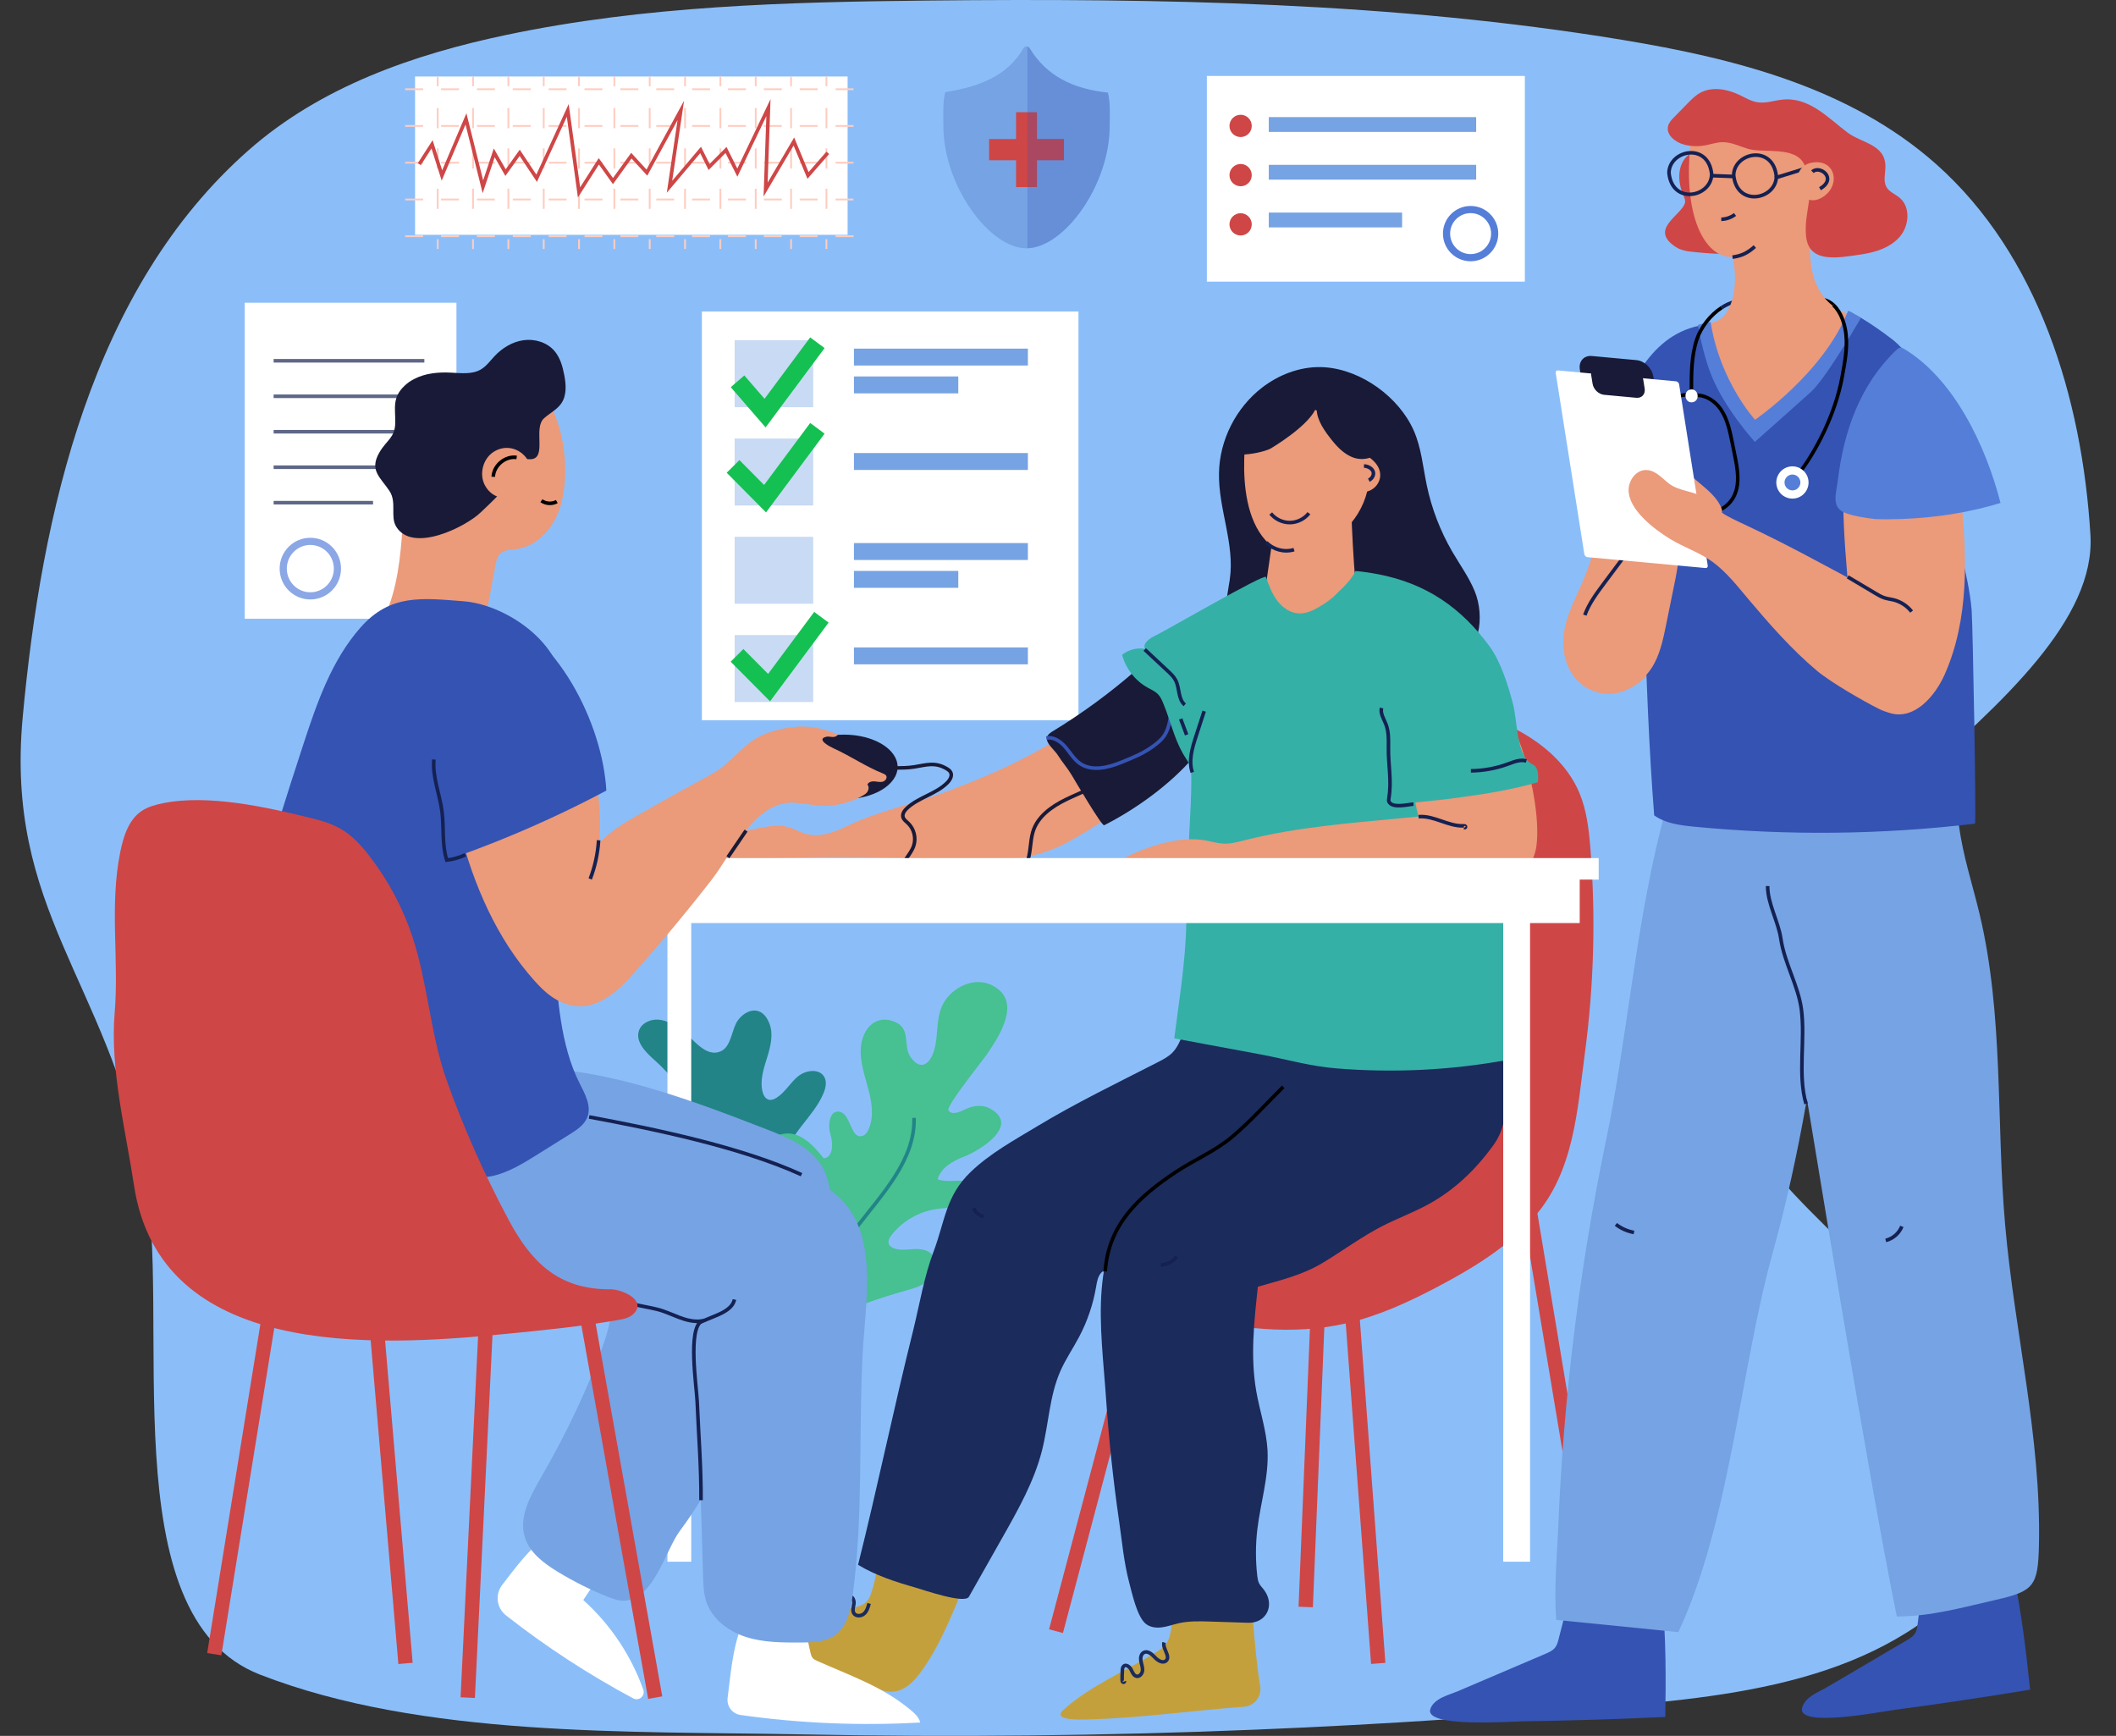
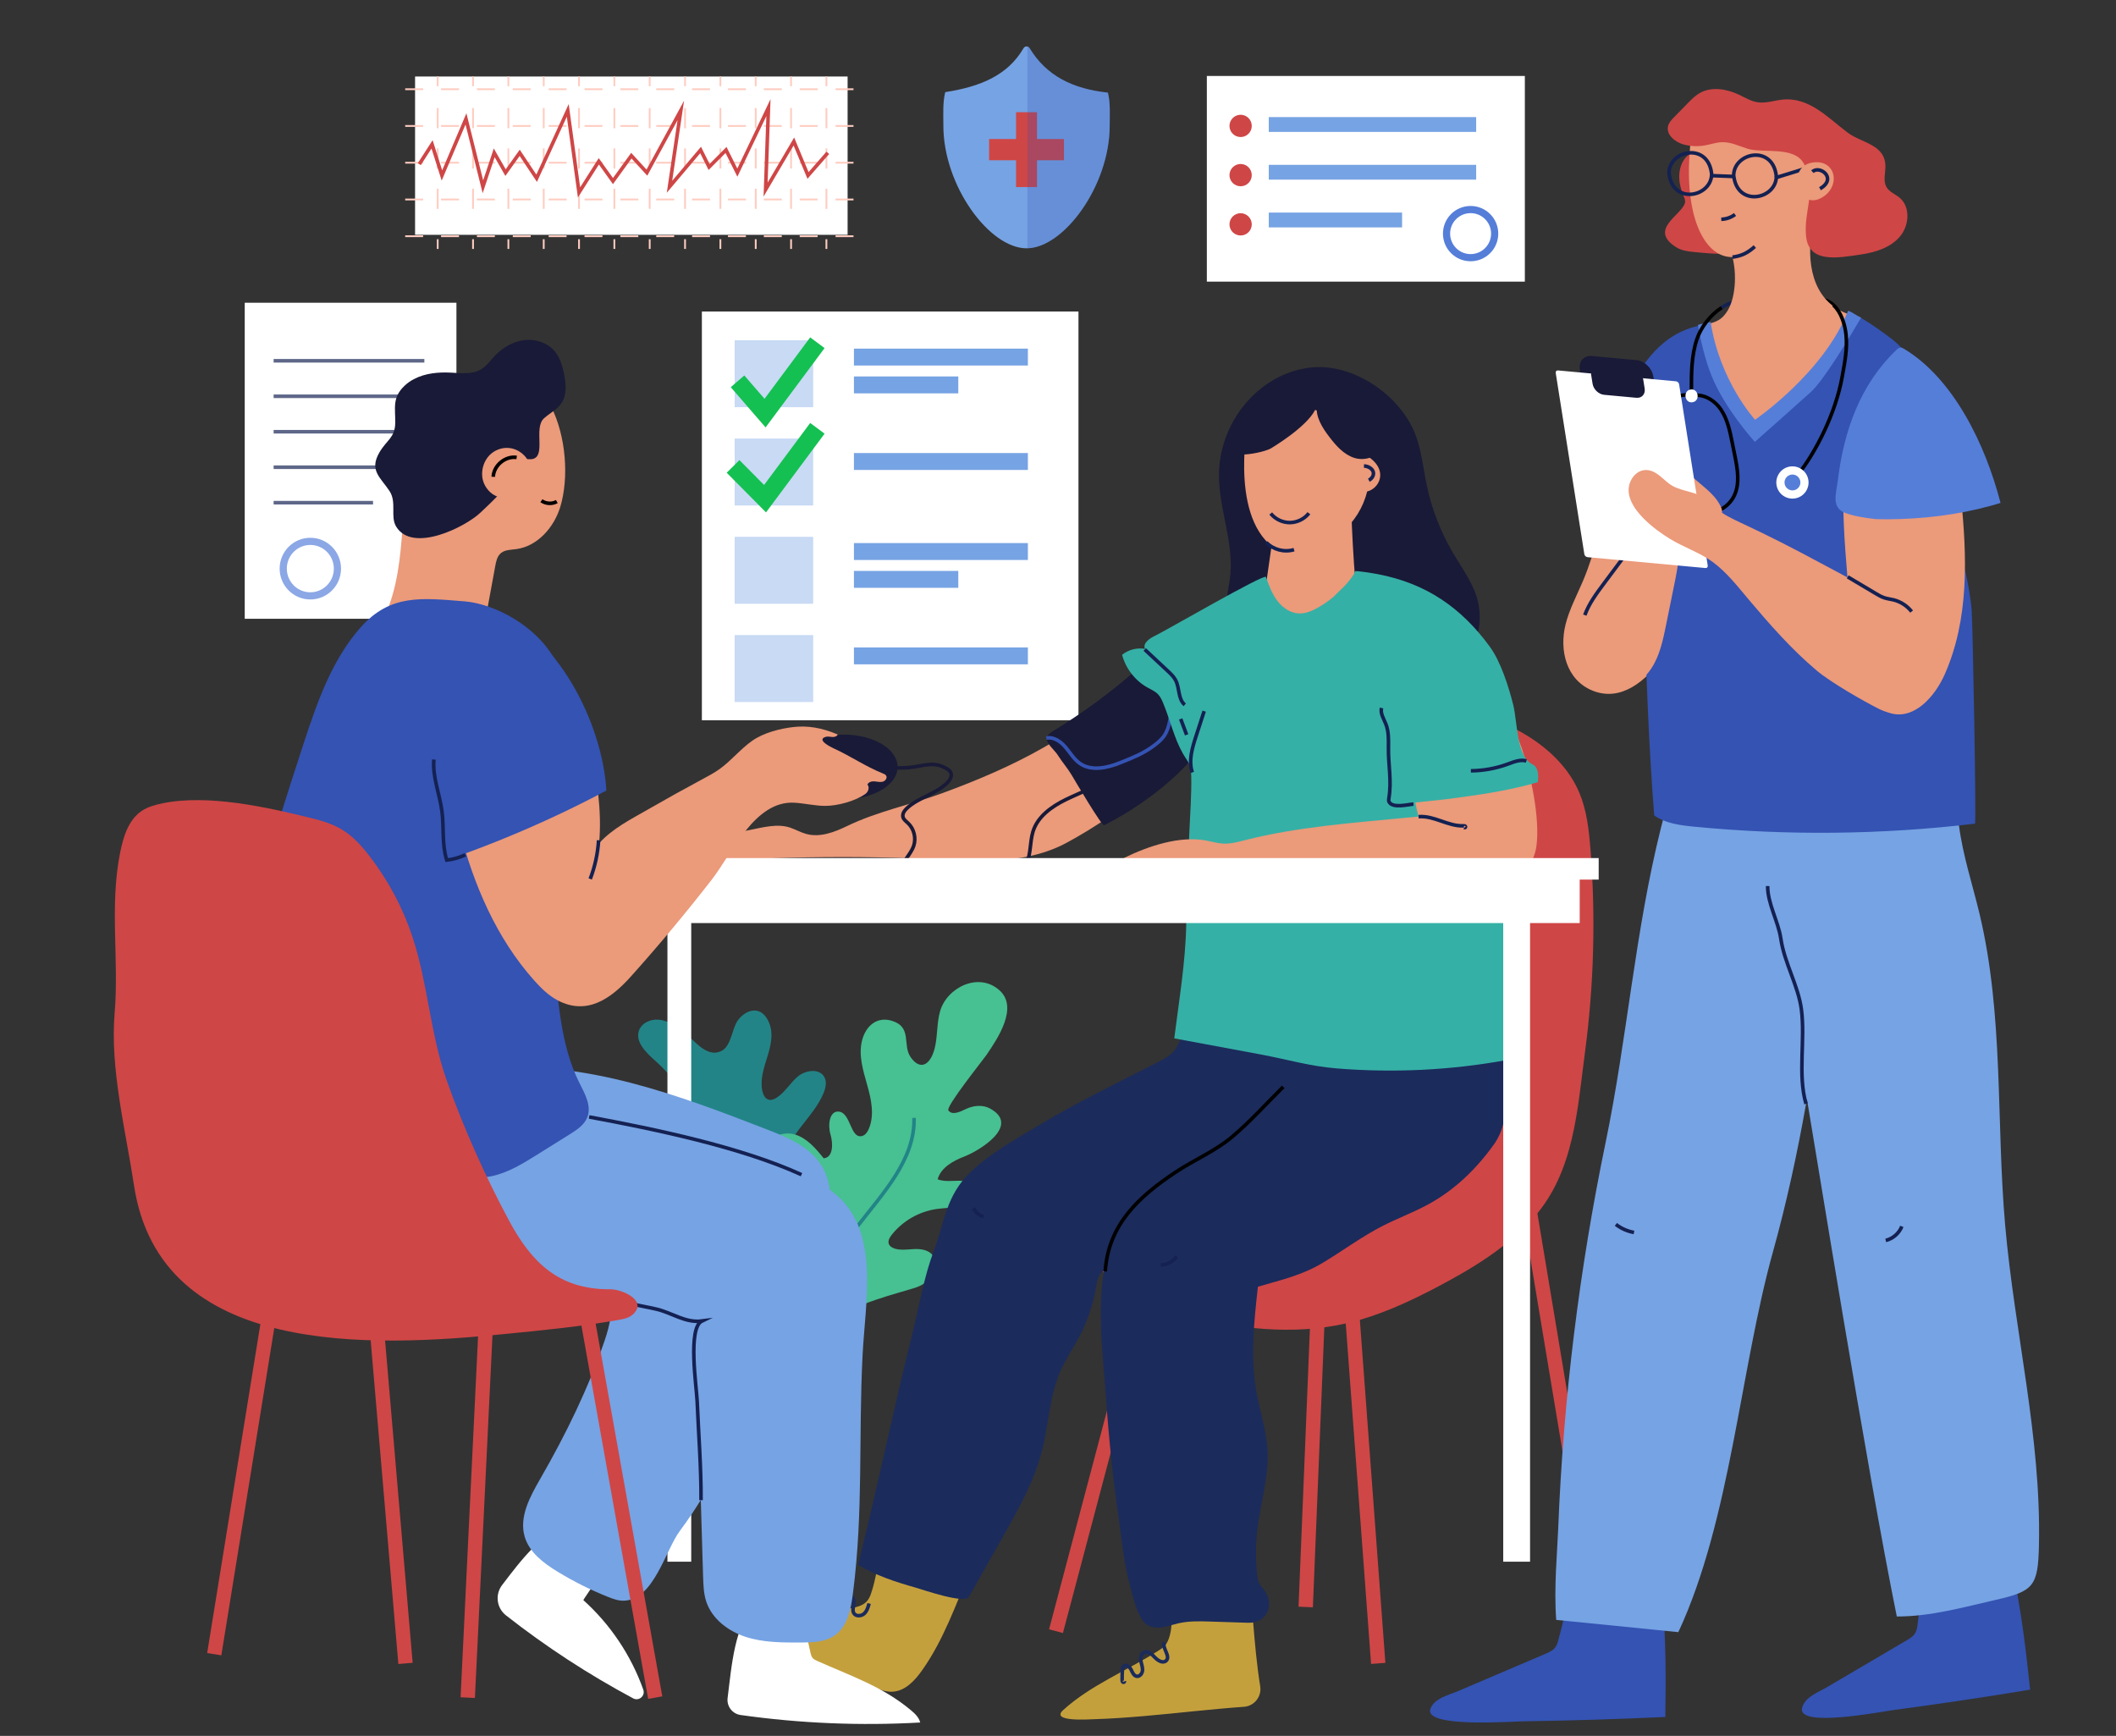
<svg xmlns="http://www.w3.org/2000/svg" width="590" height="484" viewBox="0 0 590 484" fill="none">
  <rect x="0" y="0" width="590" height="484" fill="#333333" stroke="none" />
  <g clip-path="url(#clip0_44205_4352)">
-     <path d="M350.293 482.255C386.305 480.781 422.275 478.374 458.168 475.036C498.355 471.296 537.674 463.675 560.657 425.411C585.514 384.024 474.189 335.722 477.257 288.926C480.368 241.653 585.72 195.963 582.869 149.113C580.549 111 568.386 71.121 539.875 45.788C515.744 24.336 483.525 16.26 452.325 11.111C388.441 0.575 323.516 -0.498 258.862 0.152C219.446 0.553 179.79 1.615 141.132 9.745C115.364 15.165 89.509 24.108 69.345 41.853C25.603 80.356 11.575 143.032 6.328 200.007C1.396 253.501 29.55 273.272 40.163 326.095C48.359 366.853 30.265 450.483 72.489 466.917C117.749 484.521 175.758 482.634 223.652 483.588C265.865 484.434 308.101 483.989 350.293 482.255Z" fill="#8BBEF8" />
    <path d="M300.707 86.86H195.704V200.83H300.707V86.86Z" fill="white" />
    <path opacity="0.4" d="M226.741 177.069H204.843V195.735H226.741V177.069Z" fill="#76A3E3" />
    <path opacity="0.4" d="M226.741 149.677H204.843V168.343H226.741V149.677Z" fill="#76A3E3" />
    <path opacity="0.4" d="M226.741 122.274H204.843V140.94H226.741V122.274Z" fill="#76A3E3" />
    <path opacity="0.4" d="M226.741 94.871H204.843V113.537H226.741V94.871Z" fill="#76A3E3" />
    <path d="M205.645 106.317L213.32 115.184L227.911 95.564" stroke="#14C052" stroke-width="5" stroke-miterlimit="10" />
    <path d="M204.398 130.046L213.32 139.043L227.912 119.423" stroke="#14C052" stroke-width="5" stroke-miterlimit="10" />
-     <path d="M205.504 182.728L214.437 191.725L229.028 172.105" stroke="#14C052" stroke-width="5" stroke-miterlimit="10" />
    <path d="M286.603 97.201H238.102V101.916H286.603V97.201Z" fill="#76A3E3" />
    <path d="M267.198 104.962H238.102V109.678H267.198V104.962Z" fill="#76A3E3" />
    <path d="M286.603 126.317H238.102V131.032H286.603V126.317Z" fill="#76A3E3" />
    <path d="M286.603 151.422H238.102V156.137H286.603V151.422Z" fill="#76A3E3" />
    <path d="M286.603 180.516H238.102V185.232H286.603V180.516Z" fill="#76A3E3" />
    <path d="M267.198 159.183H238.102V163.899H267.198V159.183Z" fill="#76A3E3" />
    <path d="M368.57 338.02L364.071 448.066" stroke="#CF4646" stroke-width="4" stroke-miterlimit="10" />
    <path d="M319.906 358.702L294.441 454.808" stroke="#CF4646" stroke-width="4" stroke-miterlimit="10" />
    <path d="M425.842 333.521L442.688 434.592" stroke="#CF4646" stroke-width="4" stroke-miterlimit="10" />
    <path d="M375.605 347.103L384.289 463.794" stroke="#CF4646" stroke-width="4" stroke-miterlimit="10" />
    <path d="M437.831 216.331C433.581 209.914 426.904 205.134 419.803 201.958C404.301 195.031 385.915 194.89 370.315 201.589C357.989 206.879 346.433 216.841 340.384 228.949C335.723 238.293 336.677 252.309 334.779 262.823C331.56 280.72 328.329 298.617 325.11 316.513C324.925 317.521 312.751 324.741 311.309 326.356C306.735 331.483 302.734 337.716 303.461 344.892C304.079 350.962 308.09 356.296 313.109 359.786C318.117 363.276 324.058 365.152 329.966 366.68C344.796 370.507 360.472 372.393 375.4 368.978C384.386 366.919 392.853 363.005 401.005 358.702C410.805 353.531 420.453 347.634 427.782 339.331C438.904 326.714 439.793 309.5 441.918 293.565C444.433 274.726 444.953 255.626 443.457 236.678C443.035 231.377 442.438 226 440.389 221.09C439.685 219.41 438.828 217.827 437.831 216.331Z" fill="#CF4646" />
    <path d="M263.556 25.691C262.83 28.639 263.036 31.761 263.036 35.034C263.036 51.815 275.893 69.234 286.224 69.234C296.555 69.234 309.412 51.815 309.412 35.034C309.412 31.772 309.64 28.769 308.914 25.831C299.179 24.791 291.785 21.203 287.07 13.409C286.69 12.78 285.78 12.791 285.4 13.42C280.934 21.094 273.259 24.173 263.556 25.691Z" fill="#76A3E3" />
    <path d="M289.151 31.284H283.308V52.161H289.151V31.284Z" fill="#CF4646" />
    <path d="M275.787 38.763V44.682H296.666V38.763H275.787Z" fill="#CF4646" />
    <path opacity="0.24" d="M308.925 25.82C299.19 24.78 291.796 21.192 287.081 13.398C286.94 13.16 286.712 13.04 286.474 12.986V69.213C296.761 68.952 309.423 51.684 309.423 35.024C309.423 31.761 309.651 28.769 308.925 25.82Z" fill="#3453B3" />
    <path d="M425.169 21.181H336.503V78.524H425.169V21.181Z" fill="white" />
    <path d="M349.024 35.11C349.024 36.823 347.637 38.211 345.924 38.211C344.211 38.211 342.812 36.823 342.812 35.11C342.812 33.398 344.2 31.999 345.924 31.999C347.637 31.999 349.024 33.398 349.024 35.11Z" fill="#CF4646" />
    <path d="M349.024 48.834C349.024 50.546 347.637 51.934 345.924 51.934C344.211 51.934 342.812 50.546 342.812 48.834C342.812 47.121 344.2 45.722 345.924 45.722C347.637 45.722 349.024 47.121 349.024 48.834Z" fill="#CF4646" />
    <path d="M416.757 65.137C416.757 68.844 413.754 71.847 410.046 71.847C406.339 71.847 403.336 68.844 403.336 65.137C403.336 61.429 406.339 58.427 410.046 58.427C413.754 58.427 416.757 61.429 416.757 65.137Z" stroke="#557ED9" stroke-width="2" stroke-miterlimit="10" />
    <path d="M349.024 62.557C349.024 64.269 347.637 65.657 345.924 65.657C344.211 65.657 342.812 64.269 342.812 62.557C342.812 60.844 344.2 59.446 345.924 59.446C347.637 59.457 349.024 60.844 349.024 62.557Z" fill="#CF4646" />
    <path d="M411.597 32.65H353.772V36.78H411.597V32.65Z" fill="#76A3E3" />
    <path d="M411.597 45.961H353.772V50.091H411.597V45.961Z" fill="#76A3E3" />
    <path d="M390.945 59.272H353.772V63.402H390.945V59.272Z" fill="#76A3E3" />
    <path d="M189.688 286.931C187.856 285.685 185.861 284.503 183.65 284.308C181.438 284.113 178.977 285.175 178.197 287.256C176.994 290.487 180.17 293.511 182.739 295.798C184.951 297.771 186.967 299.972 188.734 302.356C189.135 302.887 189.536 303.527 189.374 304.177C189.233 304.73 188.723 305.099 188.225 305.37C183.455 307.961 176.69 306.074 172.842 309.901C171.866 310.866 171.226 312.513 172.104 313.576C172.549 314.107 173.264 314.334 173.937 314.497C176.191 315.05 178.522 315.288 180.842 315.223C182.371 315.18 183.932 315.006 185.395 315.451C186.859 315.895 188.214 317.164 188.16 318.692C190.36 320.199 186.425 321.077 184.008 322.215C181.59 323.353 178.403 324.502 178.284 327.169C178.132 330.659 183.379 331.429 186.512 329.89C189.645 328.339 192.897 325.705 196.203 326.854C198.577 328.329 196.409 331.927 194.23 333.684C192.051 335.44 189.927 339.082 192.333 340.502C192.951 340.87 193.71 340.903 194.425 340.805C197.797 340.361 200.149 337.391 202.654 335.093C205.169 332.795 209.147 331.039 211.803 333.174C212.703 333.9 213.277 334.963 213.711 336.036C217.408 344.979 214.036 355.071 213.256 364.707C213.158 365.976 213.136 367.374 213.928 368.36C215.12 369.856 217.625 369.596 219.034 368.306C220.443 367.016 221.007 365.065 221.408 363.201C223.229 354.8 223.023 345.965 220.833 337.651C219.587 332.914 217.679 328.09 218.578 323.277C219.912 316.166 226.861 311.484 229.625 304.795C230.211 303.375 230.59 301.695 229.864 300.329C228.53 297.836 224.649 298.324 222.481 300.134C220.302 301.934 218.893 304.6 216.497 306.096C215.868 306.497 215.109 306.801 214.383 306.627C213.353 306.378 212.8 305.261 212.573 304.232C211.879 301.099 212.952 297.879 213.906 294.823C214.86 291.766 215.695 288.405 214.546 285.414C212.497 280.08 208.117 281.316 205.776 284.438C204.019 286.79 203.976 291.701 201.082 293.067C196.659 295.159 193.146 289.294 189.688 286.931Z" fill="#228487" />
    <path d="M249.442 348.122C248.737 347.895 248.044 347.483 247.816 346.789C247.534 345.922 248.065 345.022 248.629 344.307C251.654 340.469 256.174 337.846 261.009 337.12C263.177 336.795 265.41 336.838 267.503 336.198C271.806 334.887 273.899 329.434 267.871 329.228C265.714 329.153 263.459 329.597 261.443 328.816C262.353 325.532 265.746 323.668 268.934 322.443C273.01 320.871 284.728 313.803 276.023 309.066C273.975 307.95 271.384 308.221 269.281 309.24C267.676 310.02 265.454 311.061 264.435 309.597C263.687 308.513 274.094 295.549 275.037 294.172C278.137 289.63 284.024 280.948 278.712 276.146C272.858 270.856 263.947 275.387 262.104 282.021C261.258 285.045 261.41 288.254 260.825 291.332C259.827 296.644 256.825 298.888 253.941 294.801C251.534 291.386 254.407 286.476 248.824 284.666C244.553 283.278 241.398 286.021 240.358 290.129C239.328 294.183 240.639 298.421 241.778 302.454C242.927 306.486 243.892 310.898 242.244 314.757C241.875 315.635 241.279 316.524 240.358 316.752C237.062 317.565 237.279 310.313 233.907 309.944C231.241 309.652 230.785 313.706 231.555 316.275C232.325 318.844 232.335 322.789 229.658 322.952C227.446 320.199 224.996 317.315 221.603 316.307C218.21 315.299 213.754 317.174 213.451 320.697C213.277 322.768 214.513 324.654 215.695 326.356C218.449 330.312 221.191 334.269 223.945 338.236C225.148 339.971 226.2 342.724 224.411 343.862C223.479 344.458 222.243 344.177 221.159 344.404C218.318 345 217.429 348.805 218.329 351.559C219.229 354.312 221.245 356.599 222.113 359.363C223.728 364.512 221.083 369.9 219.088 374.918C217.31 379.395 215.662 386.289 219.739 389.867C219.153 389.346 228.541 371.948 229.885 370.42C234.937 364.664 246.125 361.748 253.334 359.613C254.873 359.157 256.478 358.745 257.768 357.781C259.697 356.339 261.79 351.569 259.697 349.586C258.429 348.393 256.521 348.198 254.787 348.274C253.041 348.361 251.263 348.643 249.583 348.176C249.54 348.155 249.485 348.133 249.442 348.122Z" fill="#47C092" />
    <path d="M254.862 311.69C255.187 323.288 246.19 332.686 239.1 341.879C226.134 358.691 218.047 379.233 216.074 400.37" stroke="#228487" stroke-miterlimit="10" />
    <path d="M433.701 459.253C433.029 460.207 431.934 460.683 430.893 461.128C422.773 464.597 414.654 468.055 406.534 471.523C404.073 472.575 399.91 473.485 398.837 476.455C396.897 481.8 421.071 479.989 425.061 479.935C438.167 479.74 451.274 479.339 464.358 478.732C464.109 478.743 466.483 428.283 456.141 423.297C452.076 421.335 447.111 423.514 444.249 427.102C441.387 430.69 440.151 435.383 438.98 439.914C437.517 445.605 436.053 451.285 434.59 456.976C434.384 457.768 434.178 458.591 433.701 459.253Z" fill="#3453B3" />
    <path d="M534.108 455.177C533.566 456.196 532.568 456.803 531.614 457.366C524.178 461.735 516.752 466.114 509.315 470.483C507.06 471.805 503.147 473.182 502.464 476.26C501.228 481.81 524.384 477.268 528.232 476.759C540.872 475.079 553.491 473.193 566.077 471.111C565.838 471.155 562.066 420.587 551.475 416.793C547.312 415.297 542.769 418.029 540.439 421.931C538.108 425.833 537.468 430.646 536.883 435.297C536.157 441.128 535.419 446.96 534.693 452.792C534.596 453.627 534.476 454.472 534.108 455.177Z" fill="#3453B3" />
    <path d="M519.125 233.74C520.448 229.859 521.586 225.946 522.193 221.914C523.83 210.944 522.15 193.936 510.778 188.787C498.094 183.053 484.023 189.6 475.979 199.963C469.085 208.841 465.843 219.952 463.111 230.857C455.859 259.832 453.712 289.511 447.696 318.529C440.346 353.987 435.901 390.04 434.47 426.213C434.21 432.771 433.245 442.635 433.917 451.665L467.968 455.079C482.527 423.817 485.226 381.802 494.333 349.098C498.116 335.505 501.119 321.673 503.58 307.776C505.607 296.308 509.921 284.937 511.363 273.436C512.003 268.341 511.548 263.159 512.068 258.043C512.924 249.642 516.393 241.772 519.125 233.74Z" fill="#76A3E3" />
    <path d="M542.303 195.866C548.656 205.903 544.753 218.738 546.217 230.152C547.29 238.52 549.989 246.596 551.951 254.802C558.738 283.246 556.559 312.687 559.095 341.597C561.708 371.471 569.166 400.555 568.516 430.809C568.277 442.299 567.02 443.676 556.505 446.071C547.431 448.142 538.27 450.743 528.882 450.711C520.568 409.91 505.477 315.939 504.274 309.153C499.32 281.316 494.387 252.547 500.87 225.025C503.136 215.388 507.136 205.6 514.985 199.562C522.823 193.524 537.002 187.497 542.303 195.866Z" fill="#76A3E3" />
    <path d="M483.611 84.15C482.397 84.464 481.194 85.028 480.056 85.776" stroke="#142152" stroke-miterlimit="10" />
    <path d="M505.651 83.109C506.779 83.196 507.917 83.337 508.99 83.705C509.836 83.998 510.573 84.453 511.213 85.05" stroke="black" stroke-miterlimit="10" />
    <path d="M469.172 69.733C470.353 70.08 471.632 70.21 472.868 70.318C479.871 70.958 488.229 72.031 489.964 64.129C491.287 58.091 487.948 48.899 483.34 44.92C478.939 41.126 470.418 39.88 468.532 46.785C467.838 49.343 468.358 52.107 469.399 54.546C469.67 55.197 469.995 55.89 469.811 56.573C468.911 60.01 459.567 63.934 467.296 68.887C467.881 69.267 468.51 69.538 469.172 69.733Z" fill="#CF4646" />
    <path d="M471.698 92.562C469.356 94.99 468.229 98.968 468.716 102.339C470.332 113.548 477.064 120.724 489.433 119.672C511.884 117.775 541.837 97.581 515.039 87.467C504.913 83.64 503.775 72.519 505.228 64.096C508.664 44.151 522.204 31.381 471.979 34.384C470.906 42.427 470.223 50.991 472.066 58.98C473.335 64.508 476.598 71.738 483.07 71.684C483.796 74.73 483.948 77.906 483.514 81.006C483.156 83.575 482.354 86.166 480.641 88.063C479.46 89.375 478.018 89.862 476.543 90.264C474.831 90.74 473.096 91.12 471.698 92.562Z" fill="#EB9A7A" />
    <path d="M443.859 155.27C443.1 157.579 442.276 159.866 441.322 162.11C439.642 166.056 437.593 169.872 436.542 174.023C434.688 181.329 436.737 189.665 444.141 192.603C459.621 198.727 472.132 170.76 474.278 159.216C476.023 149.818 491.883 100.767 469.617 103.662C468.381 103.824 467.156 104.247 466.223 105.093C464.586 106.588 463.524 108.962 462.017 110.664C460.098 112.843 458.342 115.098 456.835 117.591C453.713 122.751 451.556 128.452 449.811 134.208C447.697 141.178 446.114 148.354 443.859 155.27Z" fill="#EB9A7A" />
    <path d="M471.33 28.032C471.07 28.281 470.82 28.541 470.571 28.802C469.313 30.091 468.045 31.381 466.788 32.671C466.105 33.365 465.4 34.113 465.129 35.045C464.413 37.549 467.134 39.717 469.66 40.346C471.547 40.812 473.53 40.877 475.438 40.53C477.021 40.248 478.571 39.685 480.187 39.641C482.626 39.587 484.913 40.725 487.244 41.462C491.58 42.828 500.35 40.606 503.006 45.69C506.779 52.909 502.844 58.633 503.581 65.863C504.351 73.418 512.188 71.966 519.007 70.936C522.986 70.34 527.105 69.039 529.729 65.982C532.352 62.925 532.753 57.733 529.674 55.142C528.471 54.134 526.845 53.56 526.043 52.216C525.024 50.535 525.696 48.389 525.707 46.427C525.707 40.227 519.083 39.923 515.126 36.942C509.652 32.812 504.361 26.915 496.838 27.793C494.583 28.054 492.339 28.856 490.095 28.52C488.241 28.249 486.593 27.219 484.902 26.417C481.466 24.791 477.26 24.064 473.953 25.94C472.978 26.493 472.132 27.241 471.33 28.032Z" fill="#CF4646" />
    <path d="M448.509 122.1C448.499 122.144 448.477 122.176 448.466 122.22C446.872 126.295 445.376 130.545 445.528 134.935C449.019 136.517 451.1 137.135 454.754 137.384C459.231 137.699 463.632 136.084 467.448 133.775C471.101 131.563 473.627 127.997 477.541 126.48C477.714 126.415 477.899 126.339 478.018 126.198C478.148 126.024 478.18 125.797 478.191 125.58C478.495 122.057 477.519 90.058 473.887 90.795C459.198 93.776 453.464 109.428 448.509 122.1Z" fill="#3453B3" />
    <path d="M458.375 169.937C459.09 189.069 459.73 208.299 461.237 227.355C464.402 229.599 468.457 230.109 472.316 230.488C498.366 233.025 524.698 232.743 550.683 229.653C551.074 229.61 550.076 173.969 549.751 170.132C548.83 159.14 544.526 148.55 544.407 137.515C544.374 134.176 544.721 130.816 544.385 127.488C544.06 124.279 543.106 121.168 542.152 118.079C541.144 114.794 540.125 111.499 538.531 108.453C536.081 103.781 531.864 98.058 527.723 94.697C526.801 93.949 515.755 85.657 515.05 87.467C508.329 104.724 489.379 117.331 489.358 117.342C488.913 117.634 484.393 110.773 484.122 110.35C480.165 103.998 478.549 97.407 476.436 90.35C464.901 91.922 462.072 108.897 460.543 118.621C457.855 135.78 457.746 152.831 458.375 169.937Z" fill="#3453B3" />
    <path d="M495.298 49.256C495.146 55.663 484.251 57.831 483.395 48.823C483.546 42.427 494.441 40.259 495.298 49.256Z" stroke="#142152" stroke-miterlimit="10" />
    <path d="M477.26 48.606C477.108 55.012 466.213 57.18 465.356 48.172C465.508 41.777 476.403 39.609 477.26 48.606Z" stroke="#142152" stroke-miterlimit="10" />
    <path d="M477.248 48.974L483.395 49.202" stroke="#142152" stroke-miterlimit="10" />
    <path d="M494.919 49.603L506.28 46.102" stroke="#142152" stroke-miterlimit="10" />
    <path d="M508.198 54.969C501.336 59.218 497.9 46.655 505.174 45.354C511.83 44.162 513.402 51.739 508.198 54.969Z" fill="#EB9A7A" />
    <path d="M483.069 71.695C485.519 71.348 487.189 70.633 489.292 68.746" stroke="#142152" stroke-miterlimit="10" />
    <path d="M505.358 47.891C507.342 45.972 512.427 49.69 507.472 52.628" stroke="#142152" stroke-miterlimit="10" />
    <path d="M483.774 59.804C482.668 60.638 481.302 61.115 479.937 61.137" stroke="#142152" stroke-miterlimit="10" />
    <path d="M515.31 86.643C508.578 103.911 489.358 117.038 489.358 117.038C489.358 117.038 479.514 106.296 476.967 89.754C475.937 90.069 474.441 90.22 473.433 90.589C474.04 94.339 475.438 100.377 477.27 104.876C481.043 114.155 489.303 123.206 489.303 123.206C489.303 123.206 502.789 111.25 504.925 109.288C508.589 105.949 515.809 93.917 518.931 88.551C517.652 88.074 516.633 87.077 515.31 86.643Z" fill="#557ED9" />
    <path d="M464.175 176.05C463.296 180.213 462.169 184.408 459.481 187.66C454.841 193.242 441.734 196.18 439.414 186.749C437.842 180.365 443.848 170.533 446.656 164.961C449.225 159.866 452.066 154.913 454.656 149.839C456.9 145.46 459.871 141.352 461.638 136.756C462.83 133.656 464.597 131.184 468.608 133.135C470.972 134.284 472.413 136.842 472.771 139.444C473.248 142.88 472.305 146.284 470.516 149.167C468.121 153.037 468.066 156.907 467.199 161.2C466.299 165.644 465.389 170.088 464.489 174.544C464.381 175.02 464.283 175.53 464.175 176.05Z" fill="#EB9A7A" />
    <path d="M452.542 155.563C450.764 157.937 448.997 160.322 447.219 162.696C445.16 165.46 443.067 168.267 441.886 171.508" stroke="#142152" stroke-miterlimit="10" />
    <path d="M480.045 85.776C476.901 87.825 474.245 91.239 473.129 94.621C471.6 99.228 471.6 104.193 471.611 109.049" stroke="black" stroke-miterlimit="10" />
    <path d="M471.752 110.372C474.831 109.602 478.061 111.542 479.861 114.22C481.66 116.897 482.343 120.182 482.983 123.369C483.232 124.593 483.471 125.818 483.72 127.032C484.468 130.729 485.173 134.75 483.579 138.143C482.224 141.016 479.221 142.978 476.132 143.021" stroke="black" stroke-miterlimit="10" />
    <path d="M474.527 143.769C474.505 143.531 474.549 143.303 474.646 143.086L474.776 142.783C474.841 142.62 474.95 142.479 475.08 142.371C475.199 142.241 475.34 142.143 475.513 142.089C475.676 142.024 475.85 141.991 476.023 142.024C476.196 142.013 476.359 142.056 476.511 142.132L476.793 142.317C476.977 142.468 477.107 142.664 477.183 142.891C477.205 143.01 477.237 143.13 477.259 143.249C477.28 143.487 477.237 143.715 477.14 143.932C477.096 144.029 477.053 144.127 477.009 144.235C476.944 144.398 476.836 144.539 476.706 144.647C476.587 144.777 476.446 144.875 476.272 144.929C476.11 144.994 475.936 145.027 475.763 144.994C475.589 145.005 475.427 144.962 475.275 144.886C475.177 144.821 475.091 144.766 474.993 144.701C474.809 144.55 474.679 144.355 474.603 144.127C474.581 144.008 474.559 143.888 474.527 143.769Z" fill="black" />
    <path d="M471.264 110.209C468.153 109.591 465.02 111.683 463.34 114.447C461.66 117.211 461.128 120.528 460.64 123.748C460.445 124.984 460.261 126.219 460.066 127.444C459.491 131.173 458.971 135.216 460.716 138.533C462.202 141.341 465.28 143.151 468.381 143.043" stroke="black" stroke-miterlimit="10" />
    <path d="M470.018 143.715C470.029 143.476 469.974 143.249 469.866 143.043L469.714 142.75C469.638 142.588 469.53 142.458 469.389 142.36C469.259 142.23 469.118 142.143 468.945 142.089C468.771 142.024 468.598 142.013 468.424 142.046C468.251 142.046 468.088 142.089 467.936 142.187L467.665 142.382C467.492 142.544 467.373 142.75 467.297 142.978C467.275 143.097 467.253 143.216 467.243 143.336C467.232 143.574 467.286 143.802 467.394 144.008C467.449 144.105 467.492 144.203 467.546 144.3C467.622 144.463 467.73 144.593 467.871 144.691C468.001 144.821 468.142 144.907 468.316 144.951C468.489 145.016 468.663 145.027 468.836 144.994C469.01 144.994 469.172 144.951 469.324 144.853C469.411 144.788 469.508 144.723 469.595 144.658C469.768 144.495 469.888 144.289 469.964 144.062C469.985 143.953 470.007 143.834 470.018 143.715Z" fill="black" />
    <path d="M471.384 108.605C473.606 108.247 474.159 111.792 471.926 112.16C469.703 112.518 469.151 108.962 471.384 108.605Z" fill="white" />
    <path d="M478.787 139.52C479.134 140.019 479.46 140.539 479.731 141.103C479.969 141.59 480.186 142.122 480.164 142.663C480.143 143.205 479.85 143.78 479.329 143.953C479.069 144.04 478.787 144.029 478.516 143.997C476.467 143.769 474.635 142.761 473.389 141.135C472.207 139.585 471.134 137.905 470.288 136.149C469.876 135.314 468.272 129.092 470.689 131.748C473.204 134.512 476.63 136.485 478.787 139.52Z" fill="#EB9A7A" />
    <path d="M446.677 117.092L459.122 118.241C461.334 118.447 462.841 116.767 462.483 114.502L460.965 104.897C460.607 102.621 458.515 100.616 456.304 100.41L443.858 99.261C441.647 99.055 440.14 100.735 440.498 103L442.016 112.605C442.373 114.881 444.455 116.897 446.677 117.092Z" fill="#191A37" />
    <path d="M442.623 155.346L475.535 158.381C475.947 158.425 476.229 158.11 476.164 157.688L468.185 107.152C468.12 106.729 467.73 106.35 467.318 106.317L434.406 103.282C433.994 103.239 433.712 103.553 433.777 103.976L441.756 154.511C441.821 154.934 442.211 155.303 442.623 155.346Z" fill="white" />
    <path d="M447.263 110.079L456.26 110.914C457.789 111.054 458.819 109.895 458.58 108.334L458.168 105.754C457.919 104.193 456.488 102.805 454.959 102.664L445.962 101.83C444.433 101.689 443.403 102.849 443.642 104.41L444.054 106.989C444.303 108.561 445.734 109.938 447.263 110.079Z" fill="#191A37" />
    <path d="M506.626 187.031C499.558 181.102 493.26 173.893 487.59 167.172C484.5 163.509 481.487 159.606 477.606 156.734C473.952 154.035 469.497 152.625 465.616 150.241C461.334 147.617 454.038 142.143 454.103 136.582C454.135 133.959 456.043 131.227 458.667 131.065C461.431 130.902 463.285 133.222 465.258 134.761C468.153 137.005 472.033 136.832 475.025 138.685C476.25 139.444 477.183 140.571 478.256 141.525C480.381 143.422 483.004 144.647 485.584 145.85C493.054 149.319 500.306 153.048 507.558 156.95C515.613 161.297 524.969 165.839 531.354 172.495C535.43 176.744 539.875 182.598 538.248 188.256C536.763 193.427 532.459 202.001 523.852 197.632C519.537 195.475 510.442 190.24 506.626 187.031Z" fill="#EB9A7A" />
    <path d="M532.557 135.487C537.316 136.203 542.075 137.07 546.737 138.284C548.504 155.205 549.067 172.668 542.216 188.093C539.506 194.175 533.89 200.548 527.429 198.944C523.169 197.893 520.448 193.654 519.136 189.47C516.101 179.812 515.884 170.283 515.06 160.246C514.334 151.487 513.673 142.674 514.095 133.883C520.264 133.948 526.454 134.577 532.557 135.487Z" fill="#EB9A7A" />
    <path d="M514.659 143.075C517.196 143.975 520.112 144.409 523.039 144.745C524.112 144.766 525.186 144.788 526.259 144.788C536.016 144.745 545.772 143.585 555.193 140.994C556.071 140.756 556.938 140.485 557.805 140.225C553.599 123.911 544.677 105.548 530.92 97.277C530.606 97.082 530.248 96.898 529.88 96.919C529.446 96.952 529.099 97.255 528.785 97.559C518.714 107.141 514.139 120.127 512.48 133.645C512.003 137.601 510.442 141.58 514.659 143.075Z" fill="#557ED9" />
    <path d="M511.212 85.05C513.402 87.055 514.432 90.513 514.725 93.299C515.137 97.201 514.356 101.114 513.673 104.941C511.776 115.64 506.03 126.339 501.499 132.116" stroke="black" stroke-miterlimit="10" />
    <path d="M495.84 132.366C494.648 134.544 495.439 137.276 497.618 138.468C499.797 139.661 502.529 138.87 503.721 136.691C504.914 134.512 504.122 131.78 501.943 130.588C499.764 129.385 497.033 130.187 495.84 132.366Z" fill="white" />
    <path d="M497.845 133.46C497.26 134.534 497.65 135.878 498.723 136.463C499.796 137.048 501.141 136.658 501.726 135.585C502.312 134.512 501.921 133.168 500.848 132.582C499.775 131.997 498.431 132.387 497.845 133.46Z" fill="#557ED9" />
    <path d="M515.19 160.842C517.771 162.381 520.361 163.921 522.942 165.449C523.733 165.926 524.535 166.392 525.413 166.685C526.248 166.956 527.137 167.053 527.993 167.259C529.966 167.758 531.755 168.918 533.013 170.522" stroke="#142152" stroke-miterlimit="10" />
    <path d="M503.569 307.776C501.206 299.625 503.396 289.934 502.279 281.446C501.412 274.823 497.531 268.514 496.534 261.664C495.84 256.948 492.826 251.843 492.87 247.051" stroke="#142152" stroke-miterlimit="10" />
    <path d="M450.547 341.391C452.021 342.529 453.767 343.299 455.599 343.635" stroke="#142152" stroke-miterlimit="10" />
    <path d="M530.281 341.944C529.533 343.862 527.798 345.38 525.793 345.857" stroke="#142152" stroke-miterlimit="10" />
    <path d="M325.219 458.299C325.11 458.461 324.991 458.624 324.861 458.776C324.33 459.383 323.647 459.838 322.964 460.271C314.161 465.876 304.177 469.789 296.447 476.802C292.718 480.195 303.765 479.382 305.142 479.35C309.825 479.209 314.508 478.862 319.17 478.461C328.406 477.67 337.599 476.542 346.846 475.892C349.751 475.686 351.843 473.03 351.377 470.157C349.502 458.494 349.155 445.464 347.908 436.283C347.431 432.792 345.816 436.023 344.179 432.901C339.995 424.923 328.037 422.755 325.132 430.559C322.324 438.093 328.124 447.394 326.314 455.426C326.086 456.423 325.782 457.442 325.219 458.299Z" fill="#C4A03D" />
    <path d="M242.266 445.692C242.071 446.017 241.854 446.331 241.583 446.602C240.629 447.578 239.241 447.99 237.897 448.293C229.03 450.071 221.311 450.039 212.302 449.475C210.112 449.334 202.99 449.757 204.41 453.638C204.92 455.036 206.318 455.881 207.652 456.553C214.124 459.805 221.224 460.922 227.935 463.448C233.767 465.648 239.209 468.911 245.052 471.003C246.32 471.458 247.665 471.783 249.009 471.675C252.456 471.426 255.091 468.564 257.096 465.735C263.048 457.356 266.582 447.285 270.506 437.855C271.731 434.906 272.956 431.535 271.623 428.63C269.01 422.939 254.614 420.793 250.071 424.934C245.193 429.389 245.02 437.638 243.122 443.535C242.906 444.294 242.645 445.031 242.266 445.692Z" fill="#C4A03D" />
    <path d="M386.501 275.625C385.981 272.699 384.897 270.032 383.075 267.896C380.192 264.514 376.061 262.411 371.812 261.111C365.102 259.051 357.838 258.823 351.009 260.449C348.504 261.046 346.011 261.913 344.038 263.56C342.466 264.872 341.306 266.617 340.211 268.363C336.222 274.704 332.764 281.381 329.858 288.286C329.089 290.118 328.33 292.026 326.942 293.457C325.804 294.628 324.33 295.397 322.888 296.134C311.538 301.955 300.025 307.494 289.097 314.096C282.723 317.944 276.045 321.586 270.636 326.779C263.676 333.467 263.492 340.524 260.294 349C257.67 355.949 256.424 363.58 254.657 370.788C249.215 392.555 244.716 414.495 239.252 436.305C243.989 439.21 249.854 441.128 255.166 442.624C257.334 443.231 268.955 447.329 270.159 445.215C273.324 439.622 276.479 434.039 279.644 428.446C283.981 420.771 288.371 412.977 290.539 404.435C292.404 397.086 292.599 389.27 295.645 382.333C297.12 378.973 299.212 375.937 300.925 372.685C303.212 368.349 304.795 363.656 305.619 358.832C305.868 357.369 306.106 355.775 307.169 354.756C307.928 354.03 308.99 353.716 309.998 353.434C315.841 351.775 321.186 349.456 326.704 346.962C336.927 342.355 347.052 337.315 356.288 330.919C366.337 323.96 375.281 314.985 380.745 303.95C384.235 296.871 388.149 284.883 386.501 275.625Z" fill="#1B2B5C" />
    <path d="M406.643 330.009C403.9 332.339 400.908 334.399 397.645 336.123C393.731 338.193 389.569 339.754 385.623 341.759C379.834 344.708 374.619 348.588 369.08 351.949C363.074 355.591 357.393 356.816 350.737 358.767C349.664 368.48 348.602 378.344 350.293 387.959C351.258 393.433 353.101 398.766 353.415 404.305C353.827 411.731 351.464 418.993 350.586 426.386C350.065 430.711 350.065 435.09 350.564 439.416C350.651 440.12 350.748 440.825 351.062 441.454C351.399 442.126 351.962 442.657 352.418 443.264C355.637 447.535 353.09 452.64 348.016 452.467C344.547 452.358 341.067 452.239 337.598 452.131C334.595 452.033 331.549 451.936 328.611 452.608C327.029 452.965 325.5 453.551 323.896 453.746C322.291 453.952 320.524 453.703 319.321 452.629C316.99 450.526 315.613 444.131 314.822 441.117C313.38 435.643 312.838 429.714 312.036 424.11C310.388 412.739 309.174 401.303 308.394 389.845C307.049 370.116 303.027 347.537 318.811 333.131C342.282 311.711 366.771 295.202 394.61 279.874C400.919 276.406 409.841 275.105 415.521 280.503C419.554 284.34 419.034 289.218 419.153 294.172C419.359 302.866 421.776 311.755 416.486 319.18C413.581 323.223 410.329 326.865 406.643 330.009Z" fill="#1B2B5C" />
    <path d="M351.952 108.03C352.18 107.857 352.418 107.683 352.657 107.51C357.481 104.03 363.454 101.981 369.395 102.404C379.661 103.13 390.079 110.751 394.187 120.041C396.312 124.843 396.756 130.187 397.83 135.325C399.185 141.807 401.602 148.073 404.93 153.807C407.055 157.46 409.57 160.918 411.185 164.831C414.047 171.769 412.877 182.522 404.562 184.993C395.152 187.779 385.948 188.115 376.192 187.768C368.592 187.497 352.895 190.034 347.03 184.831C339.171 177.806 341.523 170.76 342.889 161.622C344.374 151.747 339.702 141.916 339.886 131.932C340.038 122.696 344.634 113.656 351.952 108.03Z" fill="#191A37" />
    <path d="M300.957 202.12C297.748 204.386 294.409 206.467 291.048 208.386C282.083 213.513 272.554 217.545 262.884 221.101C254.049 224.342 244.596 226.25 236.184 230.325C232.628 232.049 228.617 233.567 224.812 232.526C223.262 232.103 221.863 231.29 220.345 230.77C213.158 228.331 204.247 235.344 197.905 229.979C196.474 228.765 195.173 226.705 193.33 227.117C192.398 227.323 191.737 228.168 191.39 229.057C190.252 231.984 191.975 235.42 194.61 237.122C200.247 240.753 208.876 239.518 215.164 239.301C228.129 238.878 241.105 238.846 254.071 239.301C268.315 239.81 284.273 242.033 297.336 235.019C313.402 226.401 329.609 212.819 339.485 197.394C341.317 194.532 343.019 191.465 343.452 188.093C343.886 184.722 342.791 180.961 339.983 179.053C336.709 176.82 332.265 177.665 328.601 179.161C320.297 182.554 317.077 187.627 311.18 193.567C308.047 196.722 304.588 199.551 300.957 202.12Z" fill="#EB9A7A" />
    <path d="M316.817 186.814C309.489 193.221 301.608 198.987 293.293 204.039C289.856 206.131 293.629 208.461 294.962 210.575C296.165 212.483 297.672 214.185 298.821 216.114C299.569 217.372 307.223 230.423 307.873 230.098C316.806 225.567 326.389 218.64 332.883 211.009C334.379 209.242 328.861 202.174 328.113 200.603C325.511 195.053 322.801 189.578 319.711 184.224C318.758 185.102 317.793 185.958 316.817 186.814Z" fill="#191A37" />
    <path d="M291.753 205.795C293.758 205.372 295.721 206.727 297.054 208.288C298.387 209.849 299.439 211.703 301.119 212.873C304.35 215.117 308.784 214.109 312.426 212.635C315.7 211.312 318.681 210.174 321.554 208.05C322.671 207.226 323.776 206.348 324.568 205.21C325.446 203.952 325.901 202.445 326.183 200.939C327.137 195.941 326.389 190.641 324.091 186.099" stroke="#3453B3" stroke-miterlimit="10" />
    <path d="M376.766 141.72C376.972 148.506 377.352 155.27 377.894 162.067C378.425 168.853 378.923 184.007 369.611 185.698C366.934 186.207 364.516 184.473 362.814 182.608C361.535 181.21 360.516 179.595 359.638 177.926C357.914 174.641 356.082 171.53 354.499 168.137C354.001 167.064 353.491 165.98 353.263 164.82C352.96 163.259 353.188 161.655 353.415 160.072C353.903 156.723 354.38 153.373 354.868 150.013C355.388 146.414 356.678 143.552 358.369 140.387C360.657 136.095 376.473 123.813 376.636 135.151C376.647 137.341 376.701 139.531 376.766 141.72Z" fill="#EB9A7A" />
    <path d="M350.933 112.236C351.323 111.727 355.454 112.334 356.169 112.377C357.849 112.496 359.519 112.691 361.178 112.973C364.105 113.472 366.999 114.241 369.742 115.412C374.002 117.222 378.089 120.106 380.17 124.366C381.493 127.054 382.035 130.599 381.786 133.547C381.417 138.111 379.563 142.544 376.571 146.013C372.625 150.598 366.956 153.016 361.069 153.829C357.86 154.273 354.944 152.994 352.819 150.598C347.659 144.799 346.727 135.433 346.922 128.03C347.063 122.837 347.692 116.539 350.933 112.236Z" fill="#EB9A7A" />
    <path d="M377.525 135.715C381.32 140.355 389.57 132.507 381.276 127.173C377.536 126.144 375.184 132.214 377.525 135.715Z" fill="#EB9A7A" />
    <path d="M410.535 187.616C408.204 182.424 405.331 177.546 401.786 173.123C399.38 170.121 396.117 167.704 392.832 165.742C389.461 163.725 385.374 161.958 381.471 161.308C380.105 161.08 378.652 160.939 377.525 160.137C374.967 163.79 371.725 166.956 367.855 169.199C366.121 170.208 364.213 171.118 362.207 171.042C359.768 170.956 357.567 169.405 356.104 167.454C354.64 165.503 353.795 163.172 352.971 160.874C352.602 159.845 324.948 175.898 322.183 177.199C320.59 177.947 318.552 179.313 319.256 180.928C317.023 180.527 314.638 181.145 312.871 182.576C313.879 186.391 316.492 189.763 319.939 191.692C320.958 192.267 322.075 192.733 322.888 193.578C323.593 194.305 324.004 195.259 324.384 196.191C326.292 200.819 327.441 205.979 329.858 210.163C331.344 212.732 332.092 212.906 332.157 216.461C332.254 221.621 331.853 226.802 331.625 231.951C331.235 240.515 330.921 249.089 330.758 257.664C330.563 268.265 328.742 278.942 327.419 289.522C335.474 291.018 343.529 292.525 351.594 294.02C358.749 295.354 365.232 297.294 372.614 297.89C388.485 299.191 404.529 298.421 420.205 295.549C420.823 283.864 420.432 272.829 420.432 261.154C420.443 238.054 420.541 209.925 410.535 187.616Z" fill="#35B0A6" />
    <path d="M406.155 244.168C409.126 245.241 412.562 245.198 416.422 245.198C418.492 245.198 420.617 245.198 422.536 244.406C425.896 243.03 427.945 239.431 428.411 235.832C429.42 228.049 426.839 215.898 424.281 208.516C422.514 203.432 419.869 198.478 415.641 195.161C411.402 191.844 405.332 190.511 400.518 192.906C396.54 194.879 394.003 199.063 393.06 203.41C392.128 207.757 392.605 212.266 393.342 216.656C394.588 223.995 396.095 233.393 400.453 239.669C402.09 242.043 403.998 243.398 406.155 244.168Z" fill="#EB9A7A" />
    <path d="M367.584 108.149C368.332 108.279 369.08 108.431 369.828 108.605C374.37 109.678 377.405 114.339 380.105 118.155C381.579 120.247 382.262 124.355 385.156 124.691C384.137 127.553 380.365 128.604 377.492 127.629C374.619 126.653 372.494 124.236 370.651 121.818C368.635 119.195 366.673 116.073 367.215 112.8C366.489 117.136 357.816 122.946 354.369 125.016C352.342 126.23 340.915 128.723 342.303 123.856C343.745 118.827 345.458 113.396 349.783 110.458C351.973 108.962 354.629 108.29 357.252 107.954C360.678 107.51 364.169 107.575 367.584 108.149Z" fill="#191A37" />
    <path d="M380.311 129.927C381.492 129.97 382.576 130.642 382.88 131.509C383.172 132.376 382.663 133.385 381.666 133.894" stroke="#142152" stroke-miterlimit="10" />
    <path d="M353.079 151.249C355.02 153.276 358.131 154.078 360.809 153.254" stroke="#142152" stroke-miterlimit="10" />
    <path d="M354.314 143.173C355.594 144.766 357.621 145.72 359.659 145.709C361.697 145.688 363.713 144.701 364.96 143.097" stroke="#142152" stroke-miterlimit="10" />
    <path d="M319.181 181.091C321.316 183.085 323.463 185.091 325.598 187.085C326.444 187.877 327.311 188.69 327.832 189.73C328.937 191.92 328.46 194.955 330.347 196.516" stroke="#142152" stroke-miterlimit="10" />
    <path d="M426.623 250.054H419.143V435.437H426.623V250.054Z" fill="white" />
    <path d="M332.439 215.356C331.365 212.104 332.417 208.559 333.479 205.296C334.238 202.955 334.997 200.624 335.756 198.283" stroke="#142152" stroke-miterlimit="10" />
    <path d="M329.208 200.451C329.761 201.925 330.314 203.41 330.867 204.884" stroke="#142152" stroke-miterlimit="10" />
    <path d="M423.077 219.572C424.985 219.139 426.882 218.64 428.801 218.087C429.007 216.234 428.974 213.903 427.283 213.101C422.817 210.976 423.109 201.199 421.928 196.516C420.67 191.519 418.491 184.549 415.402 180.31C407.423 169.384 397.612 162.674 384.256 160.105C383.682 159.996 377.904 158.967 377.806 159.324C376.809 162.923 372.483 164.636 370.955 168.05C370.543 168.972 370.521 170.338 371.464 170.706C372.18 170.988 372.928 170.489 373.589 170.099C377.091 168.018 383.975 168.452 384.517 173.568C386.305 190.478 386.685 207.54 385.666 224.515C385.655 224.743 401.721 223.019 402.772 222.889C409.732 222 416.41 221.101 423.077 219.572Z" fill="#35B0A6" />
    <path d="M313.381 239.225C320.156 235.919 328.926 232.916 336.482 234.39C338.011 234.694 339.507 235.138 341.068 235.214C343.139 235.323 345.166 234.759 347.171 234.25C361.915 230.499 377.373 229.437 392.485 227.962C400.551 227.182 408.768 226.672 416.714 228.266C419.197 228.765 421.723 229.512 423.685 231.106C425.647 232.699 426.948 235.344 426.341 237.805C425.083 242.921 412.888 243.257 408.714 243.496C401.592 243.908 394.458 243.171 387.325 243.322C376.886 243.55 366.435 243.572 355.996 243.268C346.911 242.997 337.827 242.509 328.775 241.751C324.232 241.382 317.24 241.751 313.381 239.225Z" fill="#EB9A7A" />
    <path d="M244.206 214.456C247.773 213.881 251.437 214.38 254.927 213.827C258.299 213.285 260.771 212.375 264.055 214.38C264.456 214.629 264.858 214.922 265.074 215.345C265.573 216.31 264.901 217.469 264.131 218.239C260.998 221.404 256.142 222.304 252.889 225.339C252.196 225.99 251.534 226.911 251.784 227.832C251.979 228.548 252.651 229.014 253.193 229.523C254.852 231.084 255.491 233.642 254.776 235.81C253.919 238.401 251.35 240.32 251.112 243.041C250.884 245.577 253.833 247.138 255.058 249.284C257.367 253.295 262.549 254.759 267.156 254.422C272.945 254 277.736 251.29 281.682 247.171C283.482 245.284 285.281 243.138 286.29 240.71C287.45 237.892 287.157 234.846 288.002 231.951C289.249 227.702 293.228 224.873 297.206 222.933C301.185 220.992 305.521 219.551 308.806 216.581" stroke="#191A37" stroke-miterlimit="10" />
    <path d="M385.211 197.394C384.821 198.922 385.84 200.407 386.414 201.882C387.206 203.898 387.173 206.131 387.14 208.31C387.054 213.383 388.094 217.534 387.249 222.662C387.206 222.944 387.162 223.236 387.271 223.496C388.17 225.513 392.669 224.277 394.122 224.201" stroke="#142152" stroke-miterlimit="10" />
    <path d="M445.756 242.249H176.397" stroke="white" stroke-width="6" stroke-miterlimit="10" />
    <path d="M440.466 243.583H182.771V257.371H440.466V243.583Z" fill="white" />
    <path d="M192.734 250.054H186.1V435.437H192.734V250.054Z" fill="white" />
    <path d="M395.531 227.713C399.792 227.323 403.748 230.423 408.031 230.26C408.237 230.25 408.475 230.25 408.605 230.412C408.735 230.575 408.508 230.889 408.356 230.737" stroke="#142152" stroke-miterlimit="10" />
    <path d="M425.593 212.169C423.858 211.67 422.037 212.451 420.346 213.068C417.072 214.261 413.603 214.889 410.123 214.922" stroke="#142152" stroke-miterlimit="10" />
    <path d="M308.166 354.507C309.022 341.477 317.5 333.662 327.798 326.822C332.872 323.451 338.726 321.001 343.409 317.099C348.515 312.828 353.068 307.722 357.795 303.039" stroke="black" stroke-miterlimit="10" />
    <path d="M313.532 468.803C313.597 469.008 313.25 469.149 313.077 469.008C312.903 468.868 312.892 468.618 312.882 468.401C312.871 467.48 312.892 466.559 312.957 465.648C312.979 465.258 313.033 464.835 313.326 464.564C313.955 463.979 314.963 464.716 315.353 465.486C315.744 466.255 316.101 467.242 316.958 467.383C317.825 467.513 318.53 466.559 318.573 465.681C318.616 464.803 318.248 463.957 318.107 463.079C317.966 462.212 318.15 461.15 318.942 460.748C320.015 460.196 321.196 461.236 322.02 462.125C322.844 463.014 324.253 463.87 325.142 463.047C326.465 461.822 324.091 459.697 324.568 457.952" stroke="#1B2B5C" stroke-miterlimit="10" />
    <path d="M227.511 451.545C227.381 450.017 227.652 448.445 228.303 447.058C228.519 446.581 228.834 446.082 229.332 445.909C230.221 445.605 231.089 446.559 231.23 447.491C231.381 448.424 231.11 449.367 231.219 450.299C231.327 451.231 232.097 452.228 233.018 452.033C234.222 451.773 234.167 450.082 234.287 448.857C234.417 447.556 235.1 446.321 236.14 445.529C236.357 445.356 236.607 445.204 236.878 445.182C237.777 445.096 238.211 446.288 238.092 447.177C237.962 448.066 237.615 449.041 238.081 449.811C238.645 450.732 240.108 450.657 240.921 449.941C241.734 449.226 242.049 448.12 242.33 447.079" stroke="#1B2B5C" stroke-miterlimit="10" />
    <path d="M271.448 336.881C271.958 338.02 273.009 338.887 274.223 339.169" stroke="#142152" stroke-miterlimit="10" />
    <path d="M328.08 350.334C327.094 351.764 325.381 352.675 323.646 352.686" stroke="#142152" stroke-miterlimit="10" />
    <path d="M235.327 222.846C243.584 222.846 250.277 218.813 250.277 213.838C250.277 208.863 243.584 204.83 235.327 204.83C227.071 204.83 220.378 208.863 220.378 213.838C220.378 218.813 227.071 222.846 235.327 222.846Z" fill="#191A37" />
    <path d="M127.267 84.41H68.239V172.527H127.267V84.41Z" fill="white" />
    <path opacity="0.68" d="M76.294 100.594H118.323" stroke="#142152" stroke-miterlimit="10" />
    <path opacity="0.68" d="M76.294 110.491H118.323" stroke="#142152" stroke-miterlimit="10" />
    <path opacity="0.68" d="M76.294 120.377H118.323" stroke="#142152" stroke-miterlimit="10" />
    <path opacity="0.68" d="M76.294 130.273H118.323" stroke="#142152" stroke-miterlimit="10" />
    <path opacity="0.68" d="M76.294 140.159H104.014" stroke="#142152" stroke-miterlimit="10" />
    <path opacity="0.68" d="M86.528 166.143C90.701 166.143 94.084 162.741 94.084 158.544C94.084 154.347 90.701 150.945 86.528 150.945C82.355 150.945 78.972 154.347 78.972 158.544C78.972 162.741 82.355 166.143 86.528 166.143Z" stroke="#557ED9" stroke-width="2" stroke-miterlimit="10" />
    <path d="M236.336 21.333H115.733V65.473H236.336V21.333Z" fill="white" />
    <path d="M122.042 21.333V24.043" stroke="#FFCCC0" stroke-width="0.5" stroke-miterlimit="10" />
    <path d="M122.042 30.135V63.652" stroke="#FFCCC0" stroke-width="0.5" stroke-miterlimit="10" stroke-dasharray="5.62 5.62" />
    <path d="M122.042 66.698V69.408" stroke="#FFCCC0" stroke-width="0.5" stroke-miterlimit="10" />
    <path d="M131.896 21.333V24.043" stroke="#FFCCC0" stroke-width="0.5" stroke-miterlimit="10" />
    <path d="M131.896 30.135V63.652" stroke="#FFCCC0" stroke-width="0.5" stroke-miterlimit="10" stroke-dasharray="5.62 5.62" />
    <path d="M131.896 66.698V69.408" stroke="#FFCCC0" stroke-width="0.5" stroke-miterlimit="10" />
    <path d="M141.75 21.333V24.043" stroke="#FFCCC0" stroke-width="0.5" stroke-miterlimit="10" />
    <path d="M141.75 30.135V63.652" stroke="#FFCCC0" stroke-width="0.5" stroke-miterlimit="10" stroke-dasharray="5.62 5.62" />
    <path d="M141.75 66.698V69.408" stroke="#FFCCC0" stroke-width="0.5" stroke-miterlimit="10" />
    <path d="M151.604 21.333V24.043" stroke="#FFCCC0" stroke-width="0.5" stroke-miterlimit="10" />
    <path d="M151.604 30.135V63.652" stroke="#FFCCC0" stroke-width="0.5" stroke-miterlimit="10" stroke-dasharray="5.62 5.62" />
    <path d="M151.604 66.698V69.408" stroke="#FFCCC0" stroke-width="0.5" stroke-miterlimit="10" />
    <path d="M161.448 21.333V24.043" stroke="#FFCCC0" stroke-width="0.5" stroke-miterlimit="10" />
    <path d="M161.448 30.135V63.652" stroke="#FFCCC0" stroke-width="0.5" stroke-miterlimit="10" stroke-dasharray="5.62 5.62" />
    <path d="M161.448 66.698V69.408" stroke="#FFCCC0" stroke-width="0.5" stroke-miterlimit="10" />
    <path d="M171.302 21.333V24.043" stroke="#FFCCC0" stroke-width="0.5" stroke-miterlimit="10" />
    <path d="M171.302 30.135V63.652" stroke="#FFCCC0" stroke-width="0.5" stroke-miterlimit="10" stroke-dasharray="5.62 5.62" />
    <path d="M171.302 66.698V69.408" stroke="#FFCCC0" stroke-width="0.5" stroke-miterlimit="10" />
    <path d="M181.156 21.333V24.043" stroke="#FFCCC0" stroke-width="0.5" stroke-miterlimit="10" />
    <path d="M181.156 30.135V63.652" stroke="#FFCCC0" stroke-width="0.5" stroke-miterlimit="10" stroke-dasharray="5.62 5.62" />
    <path d="M181.156 66.698V69.408" stroke="#FFCCC0" stroke-width="0.5" stroke-miterlimit="10" />
    <path d="M191.011 21.333V24.043" stroke="#FFCCC0" stroke-width="0.5" stroke-miterlimit="10" />
    <path d="M191.011 30.135V63.652" stroke="#FFCCC0" stroke-width="0.5" stroke-miterlimit="10" stroke-dasharray="5.62 5.62" />
    <path d="M191.011 66.698V69.408" stroke="#FFCCC0" stroke-width="0.5" stroke-miterlimit="10" />
    <path d="M200.864 21.333V24.043" stroke="#FFCCC0" stroke-width="0.5" stroke-miterlimit="10" />
    <path d="M200.864 30.135V63.652" stroke="#FFCCC0" stroke-width="0.5" stroke-miterlimit="10" stroke-dasharray="5.62 5.62" />
    <path d="M200.864 66.698V69.408" stroke="#FFCCC0" stroke-width="0.5" stroke-miterlimit="10" />
    <path d="M210.719 21.333V24.043" stroke="#FFCCC0" stroke-width="0.5" stroke-miterlimit="10" />
    <path d="M210.719 30.135V63.652" stroke="#FFCCC0" stroke-width="0.5" stroke-miterlimit="10" stroke-dasharray="5.62 5.62" />
    <path d="M210.719 66.698V69.408" stroke="#FFCCC0" stroke-width="0.5" stroke-miterlimit="10" />
    <path d="M220.573 21.333V24.043" stroke="#FFCCC0" stroke-width="0.5" stroke-miterlimit="10" />
    <path d="M220.573 30.135V63.652" stroke="#FFCCC0" stroke-width="0.5" stroke-miterlimit="10" stroke-dasharray="5.62 5.62" />
    <path d="M220.573 66.698V69.408" stroke="#FFCCC0" stroke-width="0.5" stroke-miterlimit="10" />
    <path d="M230.427 21.333V24.043" stroke="#FFCCC0" stroke-width="0.5" stroke-miterlimit="10" />
    <path d="M230.427 30.135V63.652" stroke="#FFCCC0" stroke-width="0.5" stroke-miterlimit="10" stroke-dasharray="5.62 5.62" />
    <path d="M230.427 66.698V69.408" stroke="#FFCCC0" stroke-width="0.5" stroke-miterlimit="10" />
    <path d="M112.979 24.878H239.49" stroke="#FFCCC0" stroke-width="0.5" stroke-miterlimit="10" stroke-dasharray="5 5" />
    <path d="M112.979 35.121H239.49" stroke="#FFCCC0" stroke-width="0.5" stroke-miterlimit="10" stroke-dasharray="5 5" />
    <path d="M112.979 45.365H239.49" stroke="#FFCCC0" stroke-width="0.5" stroke-miterlimit="10" stroke-dasharray="5 5" />
    <path d="M112.979 55.619H239.49" stroke="#FFCCC0" stroke-width="0.5" stroke-miterlimit="10" stroke-dasharray="5 5" />
    <path d="M112.979 65.863H239.49" stroke="#FFCCC0" stroke-width="0.5" stroke-miterlimit="10" stroke-dasharray="5 5" />
    <path d="M230.818 42.611L225.3 48.92L221.354 39.457L213.473 52.855L214.264 30.005L205.592 48.129L202.437 41.82L197.711 46.557L195.347 41.82L186.675 52.075L189.83 30.785L180.376 48.129L176.04 43.403L170.913 50.492L166.967 44.975L161.449 53.647L158.305 30.785L149.632 49.701L144.906 42.611L140.96 48.129L137.805 42.611L134.65 52.075L129.924 33.148L123.224 48.92L120.471 40.248L116.915 45.766" stroke="#CF4646" stroke-miterlimit="10" />
    <path d="M194.024 369.986C191.032 365.195 179.433 364.404 174.099 363.504C171.508 363.07 168.613 362.539 167.085 360.404" stroke="#142152" stroke-miterlimit="10" />
    <path d="M206.48 478.179C223.055 480.52 239.869 481.225 256.575 480.271C256.228 478.819 255.057 477.735 253.908 476.781C246.059 470.222 237.148 467.252 227.868 463.112C227.391 462.895 226.893 462.667 226.557 462.255C226.253 461.876 226.123 461.388 226.004 460.911C225.245 457.702 224.54 454.082 224.735 450.765C224.876 448.467 226.275 446.288 224.226 444.38C221.115 441.508 213.548 445.009 210.957 447.166C204.821 452.272 203.986 464.716 202.881 473.42C202.577 475.718 204.181 477.854 206.48 478.179Z" fill="white" />
    <path d="M141.089 450.407C152.212 459.133 164.093 466.884 176.56 473.55C178.154 474.396 179.975 472.835 179.368 471.133C179.368 471.122 179.357 471.111 179.357 471.09C175.975 461.572 170.175 452.911 162.662 446.158C162.489 446.006 172.17 433.128 170.63 429.866C169.015 426.44 161.73 425.14 158.315 425.703C151.323 426.841 145.014 435.383 140.016 441.93C137.978 444.575 138.466 448.359 141.089 450.407Z" fill="white" />
    <path d="M201.255 400.37C200.756 398.289 200.257 396.208 199.759 394.127C198.718 389.812 197.688 385.498 196.647 381.184" stroke="#142152" stroke-miterlimit="10" />
    <path d="M135.636 365.715L130.422 473.334" stroke="#CF4646" stroke-width="4" stroke-miterlimit="10" />
    <path d="M103.385 350.626L113.066 463.794" stroke="#CF4646" stroke-width="4" stroke-miterlimit="10" />
    <path d="M76.24 359.211L59.74 461.225" stroke="#CF4646" stroke-width="4" stroke-miterlimit="10" />
    <path d="M156.222 141.33C154.477 147.075 149.848 152.333 143.897 153.113C142.422 153.308 140.796 153.276 139.658 154.23C138.628 155.097 138.324 156.528 138.086 157.85C137.013 163.714 135.929 169.568 134.855 175.432C134.725 176.169 134.541 176.972 133.956 177.438C133.414 177.86 132.666 177.871 131.983 177.871C124.752 177.828 111.505 180.495 105.846 174.598C110.074 167.205 111.331 158.511 112.014 150.024C112.697 141.536 112.892 132.908 115.299 124.745C117.705 116.572 122.714 108.713 130.454 105.147C152.992 94.74 161.122 125.19 156.222 141.33Z" fill="#EB9A7A" />
    <path d="M56.857 332.068C55.448 342.355 57.323 352.209 66.863 358.247C71.438 361.141 77.14 361.954 82.625 362.637C97.596 364.501 112.611 365.954 127.658 366.994C141.956 367.992 154.922 366.723 169.047 364.306C171.801 363.84 174.576 363.374 177.362 363.515C181.796 363.732 185.948 365.444 189.916 367.298C194.512 369.444 194.501 369.954 194.133 374.615C193.363 384.089 194.675 393.78 194.957 403.254C195.314 415.362 195.683 427.47 196.041 439.578C196.117 441.93 196.192 444.315 196.919 446.548C198.523 451.415 203.087 454.841 207.955 456.413C212.833 457.984 218.047 457.984 223.175 457.973C226.546 457.963 230.156 457.887 232.877 455.903C236.433 453.323 237.279 448.478 237.842 444.12C240.758 421.465 239.36 400.706 240.509 377.889C241.279 362.734 245.29 343.732 233.354 333.315C225.3 326.28 214.069 323.451 203.326 320.882C197.743 319.538 151.735 313.977 151.615 313.424C148.244 297.717 140.807 281.435 125.771 273.436C114.009 267.181 98.583 267.257 86.897 273.631C74.538 280.362 72.663 290.053 67.513 301.175C63.871 309.055 58.407 320.827 56.857 332.068Z" fill="#76A3E3" />
    <path d="M120.578 353.39C133.738 354.312 146.899 355.071 160.081 355.537C172.049 355.959 171.692 364.718 168.58 373.813C164.016 387.178 157.761 399.948 150.726 412.175C147.831 417.205 144.655 422.917 146.303 428.489C147.593 432.858 151.561 435.838 155.452 438.212C159.93 440.944 164.624 443.296 169.491 445.237C170.944 445.822 172.461 446.375 174.033 446.31C182.348 445.963 185.514 432.25 189.611 426.776C197.97 415.622 203.574 403.297 209.753 390.983C216.713 377.108 223.673 363.699 228.66 348.924C231.348 340.957 233.451 331.602 228.8 324.589C225.472 319.57 219.499 317.109 213.884 314.931C189.633 305.511 162.802 295.343 136.329 298.031C127.147 298.963 117.922 301.608 110.257 306.887C102.875 311.971 94.072 314.443 88.413 321.966C82.484 329.835 83.622 337.185 87.731 345.282C93.704 357.076 109.737 352.632 120.578 353.39Z" fill="#76A3E3" />
    <path d="M158.52 316.481C158.64 316.405 158.759 316.34 158.867 316.264C160.84 315.028 162.943 313.651 163.778 311.473C164.971 308.329 163.074 304.947 161.556 301.944C156.255 291.43 155.344 277.793 154.715 266.173C154.141 255.506 155.984 244.298 156.482 233.61C157.198 217.849 155.279 211.724 157.133 196.039C159.019 180.137 141.23 168.592 129.381 167.66C117.662 166.739 108.881 165.557 100.588 174.89C92.49 184.018 88.392 195.931 84.652 207.323C74.722 237.577 65.713 268.146 57.637 298.953C53.398 315.115 64.358 319.267 78.224 320.058C85.552 320.47 92.772 321.911 100.002 322.107C106.919 322.291 114.551 323.125 121.315 324.578C126.887 325.781 130.953 329.283 137.218 327.917C141.75 326.93 145.793 324.426 149.729 321.976C152.656 320.145 155.583 318.313 158.52 316.481Z" fill="#3453B3" />
    <path d="M221.234 202.716C217.44 203.15 212.952 204.31 209.786 206.51C206.458 208.83 203.911 212.093 200.604 214.456C199.13 215.507 197.536 216.353 195.943 217.209C190.869 219.93 185.828 222.727 180.842 225.599C175.931 228.428 170.879 230.911 167.042 235.128C167.909 226.087 166.326 216.635 164.624 207.67C162.976 198.944 151.8 199.757 146.054 192.982C145.013 191.746 148.32 180.993 146.748 181.546C138.205 184.527 131.191 189.069 127.809 197.784C123.679 208.396 125.272 220.353 128.113 231.388C132.048 246.683 138.455 261.653 148.992 273.425C150.889 275.539 152.949 277.576 155.453 278.899C163.746 283.289 170.5 278.314 175.942 272.232C183.747 263.528 191.238 254.553 198.415 245.317C204.193 237.881 210.426 223.204 221.462 223.811C224.345 223.973 227.186 224.689 230.069 224.7C233.517 224.71 238.471 223.377 241.3 221.361C242.113 220.776 242.525 219.518 241.864 218.759C242.146 218.044 243.046 217.816 243.804 217.86C244.563 217.914 245.344 218.141 246.081 217.968C246.829 217.795 247.479 216.938 247.089 216.277C246.894 215.952 246.526 215.789 246.179 215.659C241.203 213.654 237.213 210.825 232.389 208.635C231.695 208.321 227.5 206.25 230.243 205.448C230.817 205.275 231.435 205.448 232.042 205.491C232.649 205.524 233.354 205.35 233.582 204.798C229.17 202.911 225.202 202.261 221.234 202.716Z" fill="#EB9A7A" />
    <path d="M117.976 225.697C118.648 234.445 119.212 241.599 118.952 241.686C136.232 236.071 153.024 228.949 169.068 220.429C168.038 202.012 155.582 176.354 136.058 169.438C117.315 162.804 119.038 178.738 116.415 194.586C115.862 197.99 117.033 213.404 117.976 225.697Z" fill="#3453B3" />
    <path d="M166.911 234.282C166.683 237.968 165.892 241.621 164.569 245.068" stroke="#142152" stroke-miterlimit="10" />
    <path d="M112.827 107.531C109.293 110.87 110.258 113.71 110.204 117.916C110.139 122.068 107.808 122.664 105.791 126.144C102.864 131.184 106.117 133.114 108.61 136.918C110.691 140.073 108.74 144.029 110.475 146.848C115.06 154.327 129.836 146.913 134.042 142.859C136.807 140.192 140.124 137.276 142.097 133.948C143.3 131.921 143.625 128.192 146.596 128.019C147.246 127.986 147.908 128.127 148.536 127.975C152.309 127.076 148.699 119.314 151.691 116.626C153.295 115.184 155.344 114.209 156.548 112.42C158.054 110.176 157.838 107.206 157.328 104.55C156.873 102.155 156.179 99.694 154.585 97.841C152.526 95.456 149.143 94.426 146.021 94.849C142.899 95.272 140.048 97.006 137.891 99.304C136.677 100.594 135.625 102.101 134.096 103C131.646 104.442 128.589 104.041 125.749 103.9C122.215 103.716 118.551 104.052 115.429 105.7C114.475 106.176 113.597 106.805 112.827 107.531Z" fill="#191A37" />
    <path d="M135.245 135.39C133.511 132.268 134.638 127.878 137.663 125.97C143.105 122.545 149.696 127.791 147.69 133.861C145.826 139.487 138.281 140.875 135.245 135.39Z" fill="#EB9A7A" />
    <path d="M144.059 127.542C140.916 127.076 137.674 129.753 137.533 132.94" stroke="black" stroke-miterlimit="10" />
    <path d="M169.578 360.967C173.633 363.504 178.5 363.948 183.053 365.022C187.357 366.03 191.108 368.935 195.715 368.328C191.693 370.257 194.219 386.691 194.392 390.745C194.772 399.926 195.52 409.097 195.466 418.289" stroke="#142152" stroke-miterlimit="10" />
    <path d="M150.965 139.607C152.19 140.495 153.946 140.593 155.258 139.845" stroke="black" stroke-miterlimit="10" />
    <path d="M170.294 359.482C170.163 359.482 170.033 359.482 169.903 359.482C155.897 359.482 148.276 352.155 141.934 340.339C135.289 327.949 129.186 314.356 124.513 301.121C119.96 288.232 119.321 274.335 115.049 261.349C112.361 253.165 108.252 245.447 102.973 238.629C100.826 235.854 98.441 233.198 95.449 231.366C92.783 229.729 89.736 228.83 86.701 228.082C74.321 225.036 58.027 221.383 45.398 223.962C43.327 224.385 41.246 224.938 39.501 226.109C35.836 228.58 34.406 233.241 33.527 237.577C30.481 252.666 33.224 267.463 31.966 282.476C30.655 298.15 35.023 314.985 37.354 330.453C44.628 378.723 103.938 375.547 140.547 371.97C151.203 370.929 161.881 369.878 172.429 368.035C173.903 367.775 175.475 367.461 176.549 366.42C180.657 362.485 173.264 359.482 170.294 359.482Z" fill="#CF4646" />
    <path d="M129.739 238.347C128.113 239.117 126.356 239.615 124.568 239.821C123.18 235.474 123.82 230.77 123.234 226.25C122.605 221.383 120.546 216.656 120.979 211.768" stroke="#142152" stroke-miterlimit="10" />
-     <path d="M208.02 231.594C206.328 234.065 204.637 236.548 202.957 239.019" stroke="#191A37" stroke-miterlimit="10" />
    <path d="M163.453 365.715L182.695 473.334" stroke="#CF4646" stroke-width="4" stroke-miterlimit="10" />
-     <path d="M194.739 368.848C196.365 368.176 197.981 367.504 199.607 366.832C201.807 365.921 204.301 364.664 204.778 362.333" stroke="#142152" stroke-miterlimit="10" />
    <path d="M223.478 327.527C206.502 319.776 182.49 314.822 164.267 311.429" stroke="#142152" stroke-miterlimit="10" />
    <path d="M149.198 364.967C148.949 365.347 148.7 365.715 148.45 366.095L149.198 364.967Z" fill="#3453B3" />
  </g>
  <defs>
    <clipPath id="clip0_44205_4352">
      <rect width="588.357" height="484" fill="white" transform="translate(0.821)" />
    </clipPath>
  </defs>
</svg>